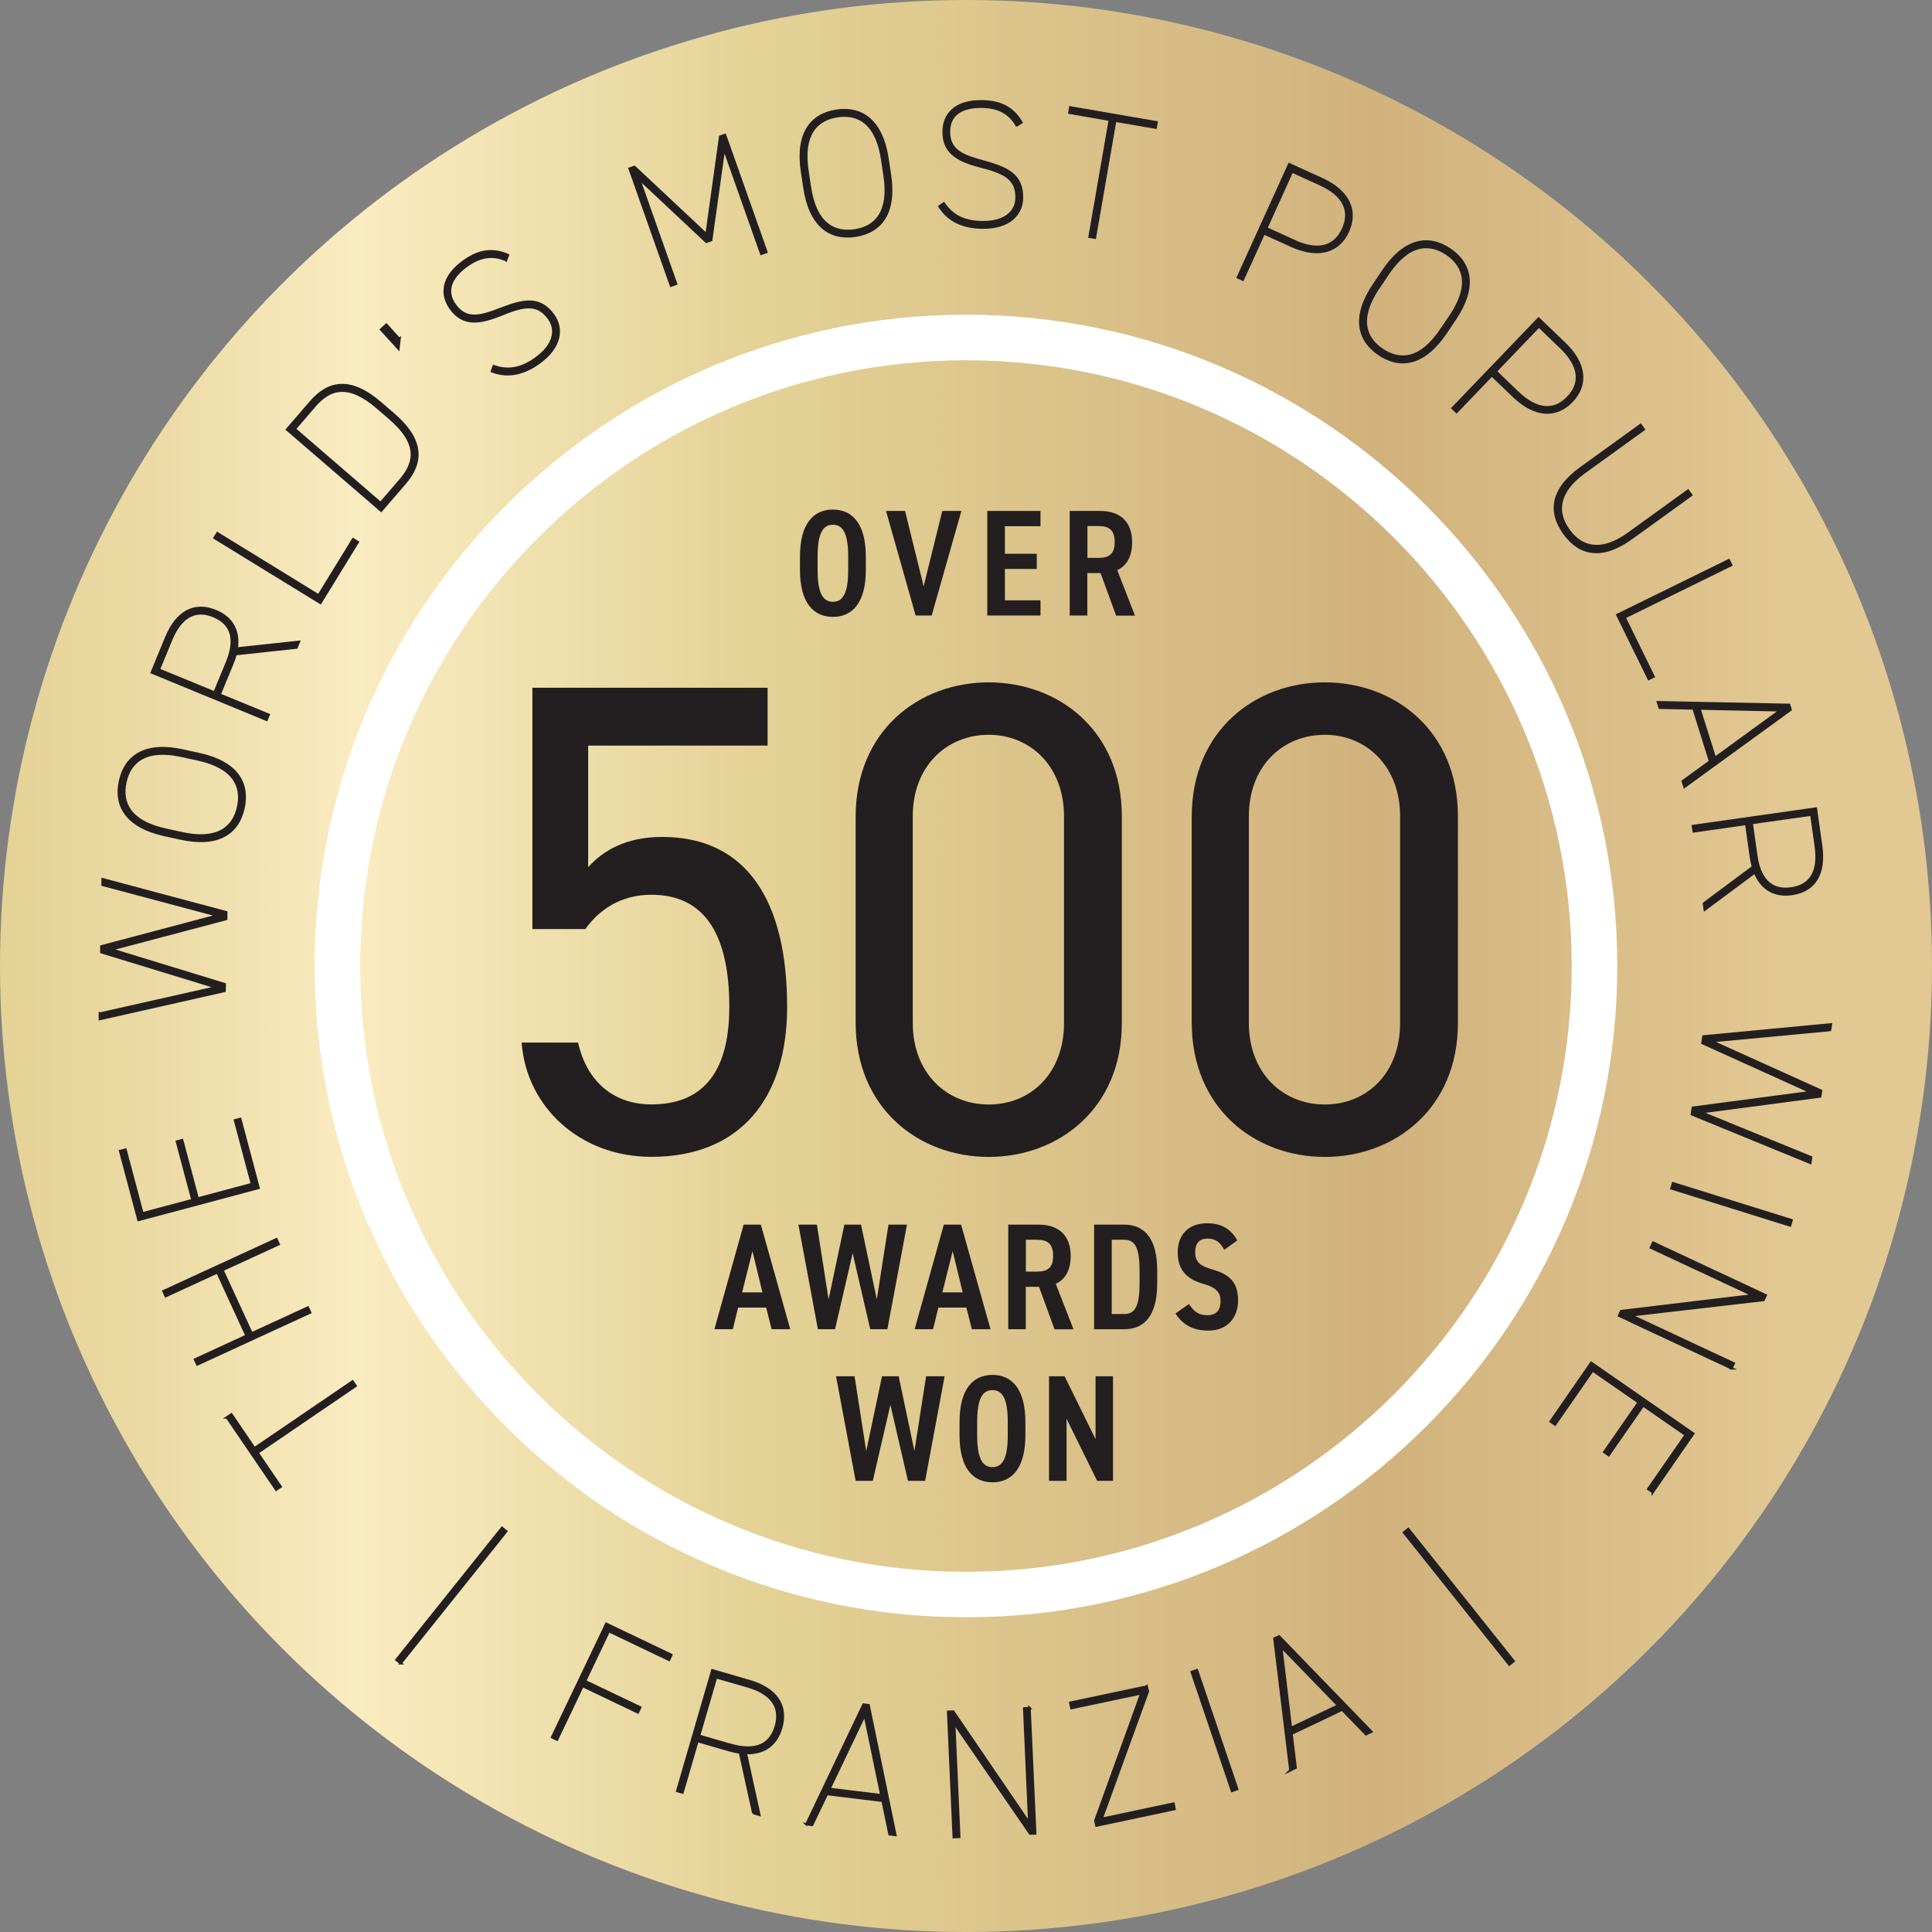
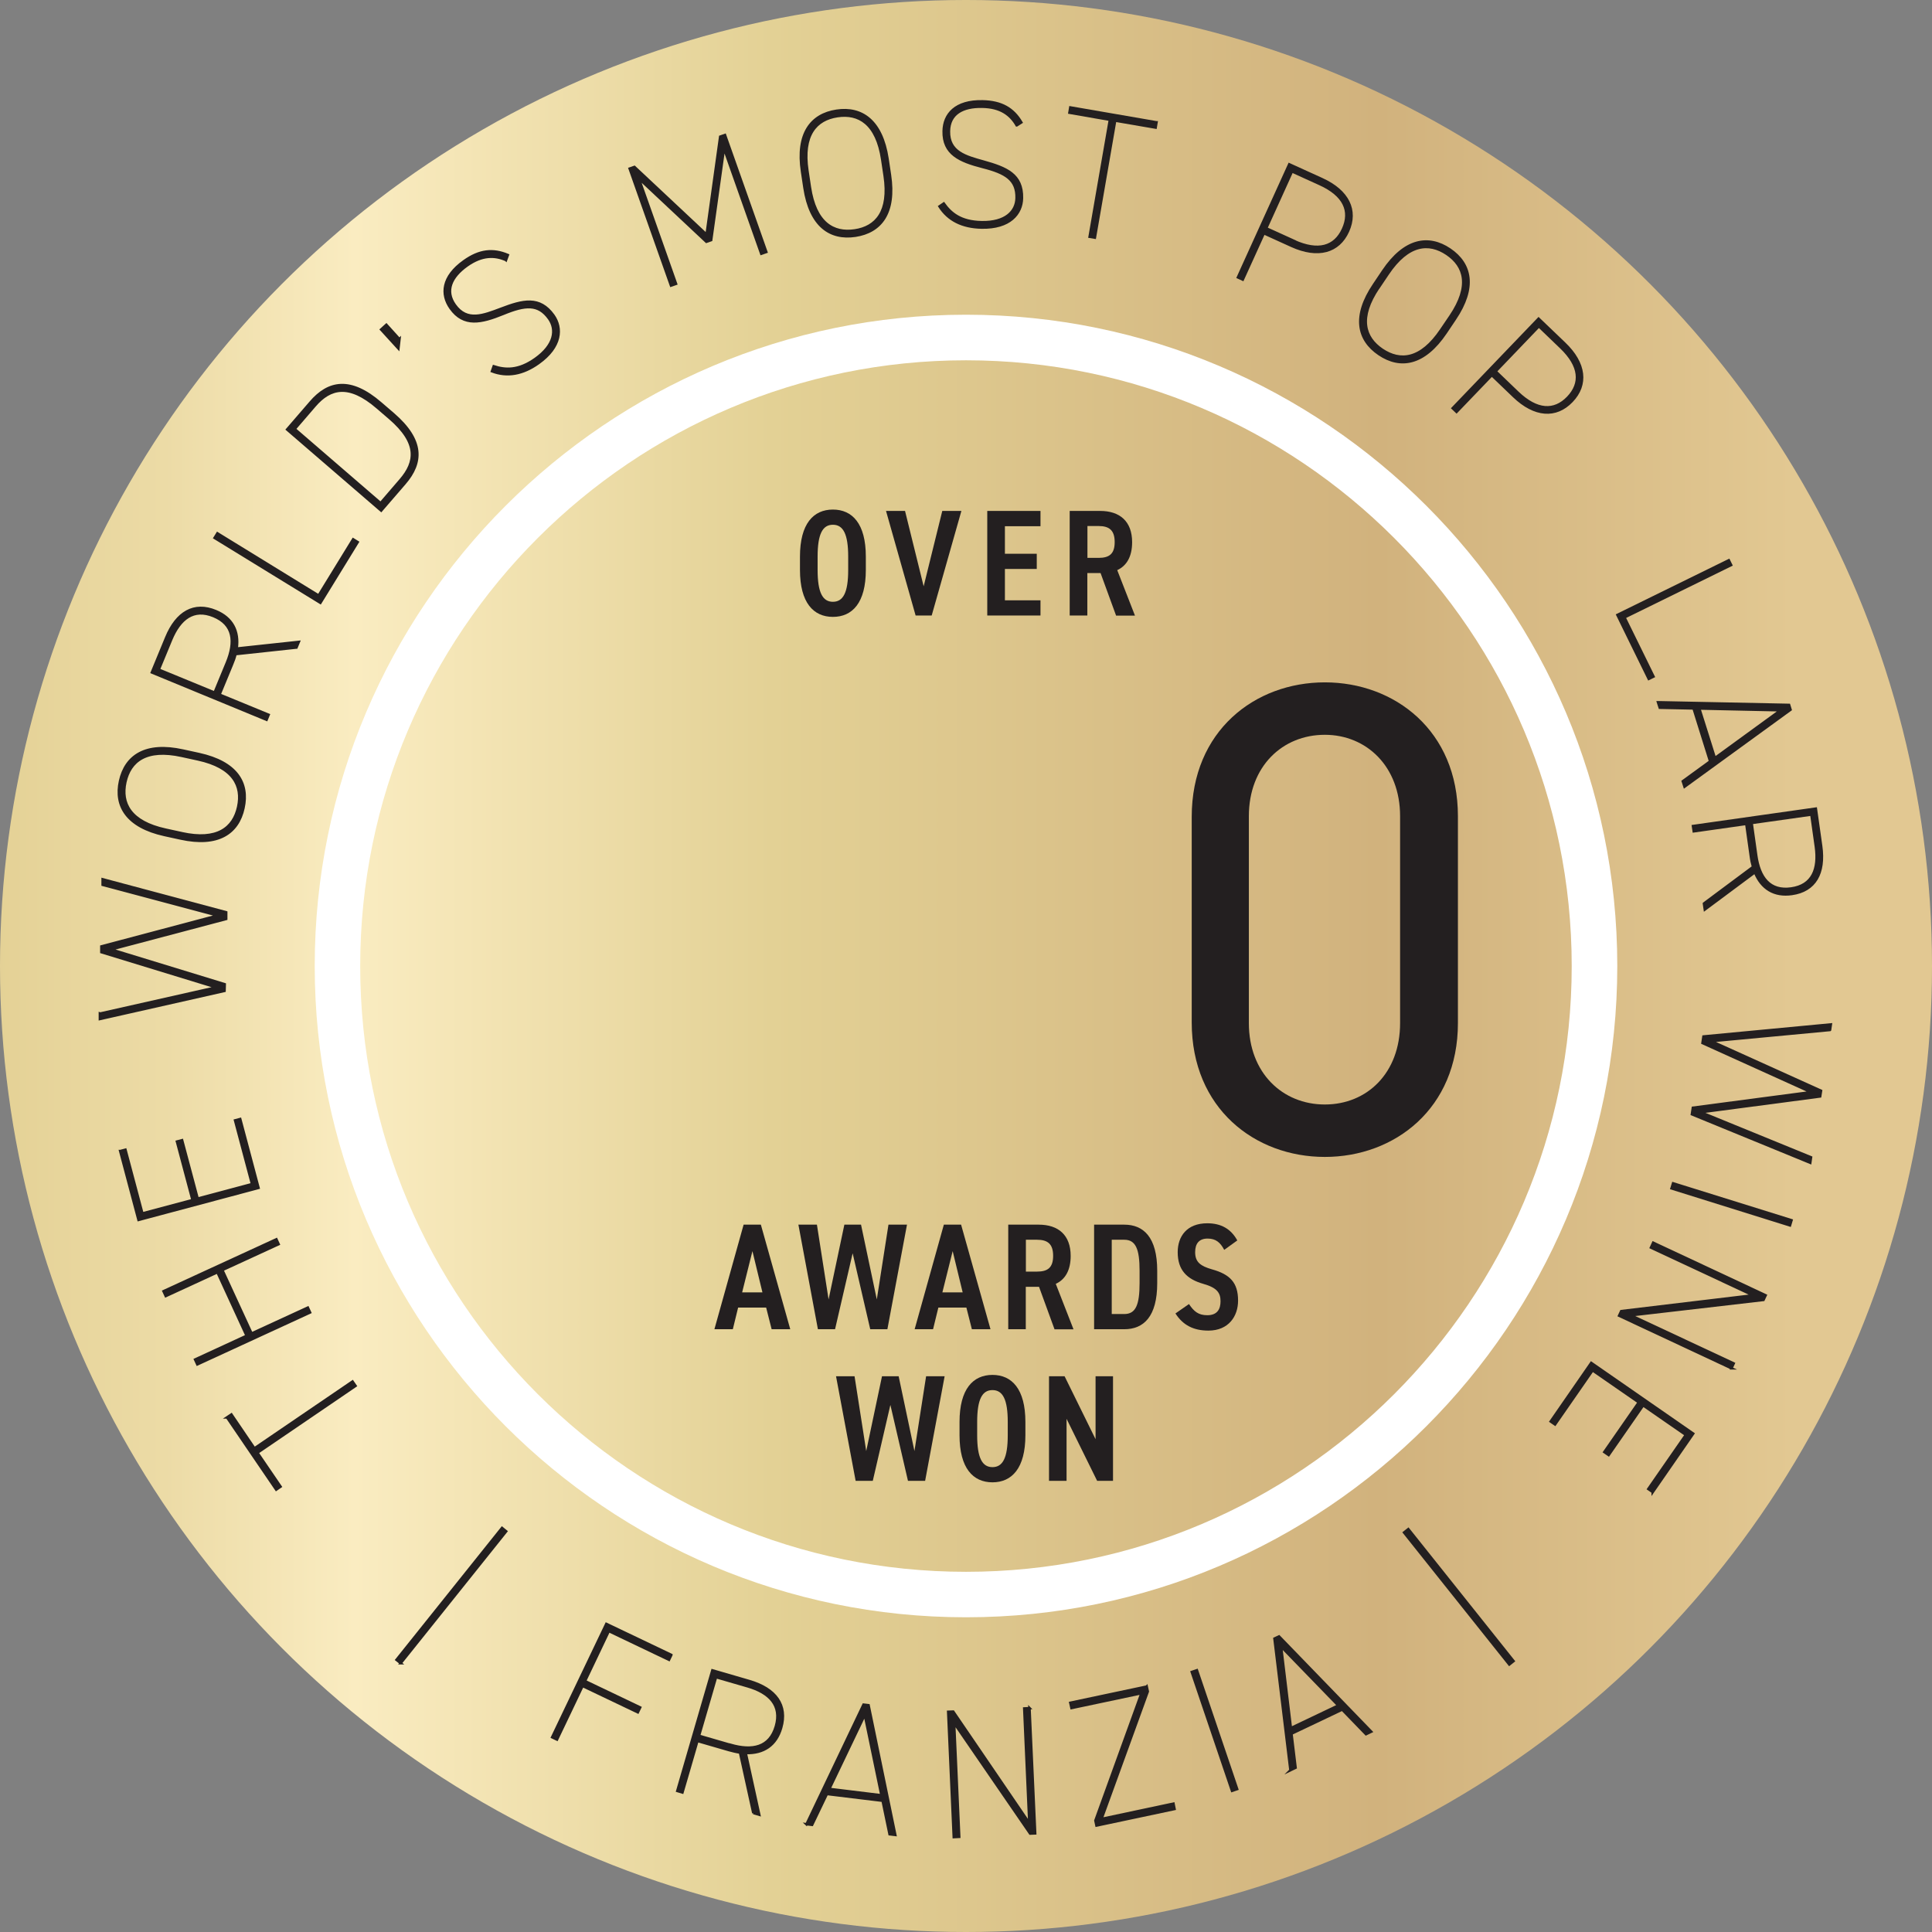
<svg xmlns="http://www.w3.org/2000/svg" id="Layer_1" data-name="Layer 1" viewBox="0 0 197.12 197.12">
  <rect x="0" y="0" width="197.12" height="197.12" fill="#808080" stroke="none" />
  <defs>
    <style>
      .cls-1 {
        fill: url(#linear-gradient);
      }

      .cls-1, .cls-2, .cls-3 {
        stroke-width: 0px;
      }

      .cls-4 {
        stroke: #231f20;
        stroke-miterlimit: 10;
        stroke-width: .25px;
      }

      .cls-4, .cls-2 {
        fill: #231f20;
      }

      .cls-3 {
        fill: #fff;
      }
    </style>
    <linearGradient id="linear-gradient" x1="-.57" y1="98.56" x2="192.8" y2="98.56" gradientUnits="userSpaceOnUse">
      <stop offset="0" stop-color="#e4d195" />
      <stop offset=".09" stop-color="#ecdba6" />
      <stop offset=".19" stop-color="#faecc1" />
      <stop offset=".41" stop-color="#e3d195" />
      <stop offset=".73" stop-color="#d1b27d" />
      <stop offset=".95" stop-color="#e2c892" />
    </linearGradient>
  </defs>
  <circle class="cls-3" cx="98.56" cy="98.56" r="61.23" />
  <circle class="cls-1" cx="98.56" cy="98.56" r="98.56" />
  <path class="cls-3" d="m98.56,165.01c-36.64,0-66.45-29.81-66.45-66.45S61.92,32.11,98.56,32.11s66.45,29.81,66.45,66.45-29.81,66.45-66.45,66.45Zm0-128.25c-34.08,0-61.81,27.73-61.81,61.81s27.73,61.8,61.81,61.8,61.8-27.72,61.8-61.8-27.72-61.81-61.8-61.81Z" />
  <g>
-     <path class="cls-2" d="m59.74,94.79h-5.42v-24.62h24v5.9h-18.31v12.41c1.51-1.71,3.91-3.09,7.54-3.09,8.78,0,12.76,6.72,12.76,17.35,0,9.33-4.8,15.29-13.85,15.29-7.34,0-12.76-5.14-13.24-11.66h5.76c.89,3.98,3.63,6.31,7.47,6.31,4.87,0,7.96-2.81,7.96-9.94s-2.33-11.45-7.96-11.45c-3.22,0-5.42,1.65-6.72,3.5Z" />
-     <path class="cls-2" d="m114.46,104.39c0,8.71-6.45,13.65-13.58,13.65s-13.58-4.94-13.58-13.72v-20.98c0-8.78,6.44-13.72,13.58-13.72s13.58,4.94,13.58,13.65v21.12Zm-13.58-29.42c-4.32,0-7.75,3.22-7.75,8.3v21.12c0,5.07,3.43,8.3,7.75,8.3s7.68-3.22,7.68-8.3v-21.12c0-5.07-3.43-8.3-7.68-8.3Z" />
    <path class="cls-2" d="m148.75,104.39c0,8.71-6.45,13.65-13.58,13.65s-13.58-4.94-13.58-13.72v-20.98c0-8.78,6.45-13.72,13.58-13.72s13.58,4.94,13.58,13.65v21.12Zm-13.58-29.42c-4.32,0-7.75,3.22-7.75,8.3v21.12c0,5.07,3.43,8.3,7.75,8.3s7.68-3.22,7.68-8.3v-21.12c0-5.07-3.43-8.3-7.68-8.3Z" />
  </g>
  <g>
    <path class="cls-2" d="m81.62,58.15v-1.36c0-3.36,1.38-4.8,3.36-4.8s3.36,1.44,3.36,4.8v1.36c0,3.36-1.38,4.79-3.36,4.79s-3.36-1.44-3.36-4.79Zm1.8-1.36v1.36c0,2.3.51,3.25,1.56,3.25s1.56-.94,1.56-3.25v-1.36c0-2.3-.51-3.25-1.56-3.25s-1.56.94-1.56,3.25Z" />
    <path class="cls-2" d="m92.34,52.13l1.9,7.69,1.9-7.69h1.95l-3.03,10.67h-1.64l-3.02-10.67h1.93Z" />
    <path class="cls-2" d="m106.16,52.13v1.56h-3.63v2.81h3.25v1.55h-3.25v3.2h3.63v1.55h-5.43v-10.67h5.43Z" />
    <path class="cls-2" d="m113.87,62.8l-1.58-4.33h-1.35v4.33h-1.8v-10.67h3.11c2.01,0,3.26,1.07,3.26,3.19,0,1.47-.56,2.41-1.52,2.85l1.81,4.64h-1.95Zm-1.78-5.88c1.08,0,1.64-.4,1.64-1.61s-.56-1.64-1.64-1.64h-1.14v3.25h1.14Z" />
  </g>
  <g>
    <path class="cls-2" d="m72.89,135.62l2.98-10.67h1.76l3,10.67h-1.9l-.56-2.21h-2.86l-.54,2.21h-1.89Zm2.83-3.76h2.07l-1.02-4.21-1.05,4.21Z" />
    <path class="cls-2" d="m86.99,127.89l-1.79,7.73h-1.75l-1.99-10.67h1.89l1.19,7.63,1.61-7.63h1.7l1.61,7.63,1.19-7.63h1.89l-2,10.67h-1.75l-1.79-7.73Z" />
    <path class="cls-2" d="m93.32,135.62l2.98-10.67h1.76l3,10.67h-1.9l-.56-2.21h-2.86l-.54,2.21h-1.89Zm2.83-3.76h2.07l-1.02-4.21-1.05,4.21Z" />
    <path class="cls-2" d="m107.59,135.62l-1.58-4.33h-1.35v4.33h-1.79v-10.67h3.11c2.01,0,3.26,1.07,3.26,3.19,0,1.47-.56,2.41-1.52,2.85l1.81,4.64h-1.95Zm-1.78-5.88c1.08,0,1.64-.4,1.64-1.61s-.56-1.64-1.64-1.64h-1.14v3.25h1.14Z" />
    <path class="cls-2" d="m111.63,135.62v-10.67h3.08c1.96,0,3.36,1.28,3.36,4.7v1.27c0,3.42-1.39,4.7-3.36,4.7h-3.08Zm4.64-4.7v-1.27c0-2.2-.39-3.16-1.56-3.16h-1.28v7.58h1.28c1.18,0,1.56-.96,1.56-3.16Z" />
    <path class="cls-2" d="m124.9,127.51c-.39-.73-.84-1.14-1.69-1.14s-1.27.49-1.27,1.39c0,1.02.56,1.42,1.72,1.75,1.83.51,2.66,1.35,2.66,3.19,0,1.59-.96,3.06-3.03,3.06-1.52,0-2.6-.56-3.36-1.75l1.38-.96c.51.76.96,1.14,1.87,1.14,1.04,0,1.35-.65,1.35-1.42,0-.85-.34-1.38-1.76-1.78-1.69-.48-2.61-1.42-2.61-3.23,0-1.61.93-2.95,3.02-2.95,1.39,0,2.41.56,3.06,1.75l-1.33.96Z" />
    <path class="cls-2" d="m90.84,143.36l-1.79,7.73h-1.75l-2-10.67h1.89l1.19,7.63,1.61-7.63h1.7l1.61,7.63,1.19-7.63h1.89l-1.99,10.67h-1.75l-1.79-7.73Z" />
    <path class="cls-2" d="m97.9,146.44v-1.36c0-3.36,1.38-4.8,3.36-4.8s3.36,1.44,3.36,4.8v1.36c0,3.36-1.38,4.8-3.36,4.8s-3.36-1.44-3.36-4.8Zm1.8-1.36v1.36c0,2.3.51,3.25,1.56,3.25s1.56-.94,1.56-3.25v-1.36c0-2.3-.51-3.25-1.56-3.25s-1.56.94-1.56,3.25Z" />
    <path class="cls-2" d="m113.56,140.42v10.67h-1.62l-3.12-6.33v6.33h-1.79v-10.67h1.59l3.16,6.42v-6.42h1.79Z" />
  </g>
  <g>
    <path class="cls-4" d="m23.15,144.62l.46-.31,2.35,3.46,10.01-6.82.31.45-10.01,6.82,2.36,3.46-.45.31-5.02-7.37Z" />
    <path class="cls-4" d="m25.16,136.29l-2.98-6.48-5.27,2.43-.23-.5,11.52-5.3.23.5-5.74,2.64,2.98,6.47,5.74-2.64.23.5-11.51,5.3-.23-.5,5.27-2.43Z" />
    <path class="cls-4" d="m12.27,117.44l.53-.14,1.73,6.5,5.11-1.36-1.59-5.97.53-.14,1.59,5.96,5.54-1.48-1.73-6.5.53-.14,1.87,7.03-12.25,3.27-1.87-7.03Z" />
    <path class="cls-4" d="m10.22,103.41l11.85-2.67-11.73-3.59v-.59s11.87-3.15,11.87-3.15l-11.74-3.13v-.57s12.61,3.37,12.61,3.37v.68s-11.75,3.11-11.75,3.11l11.6,3.55-.02.68-12.72,2.87v-.57Z" />
    <path class="cls-4" d="m24.84,82.45c-.56,2.57-2.6,3.94-6.42,3.1l-1.65-.36c-3.8-.84-5.09-2.94-4.52-5.51.57-2.57,2.61-3.94,6.42-3.1l1.65.36c3.82.84,5.09,2.94,4.52,5.51Zm-6.3,2.56c3.63.8,5.29-.53,5.76-2.68.47-2.15-.48-4.06-4.1-4.85l-1.65-.36c-3.63-.8-5.29.53-5.76,2.68-.47,2.15.48,4.06,4.11,4.85l1.65.36Z" />
    <path class="cls-4" d="m30.24,66.07l-6.21.67c-.08.34-.21.71-.37,1.08l-1.26,3.05,5.01,2.06-.21.51-11.71-4.83,1.47-3.56c1.07-2.6,2.86-3.61,5.05-2.7,1.68.69,2.39,2.04,2.14,3.82l6.34-.68-.24.58Zm-7.09,1.54c.88-2.14.7-3.9-1.36-4.75-2.04-.84-3.44.27-4.33,2.41l-1.26,3.05,5.69,2.34,1.26-3.05Z" />
    <path class="cls-4" d="m32.51,60.75l3.52-5.73.47.29-3.81,6.2-10.8-6.63.29-.47,10.33,6.35Z" />
    <path class="cls-4" d="m38.89,52.1l-9.6-8.28,2.4-2.78c1.83-2.13,4.06-2.57,7.16.11l1.28,1.1c3.1,2.68,3,4.94,1.16,7.07l-2.4,2.78Zm.88-9.43l-1.28-1.1c-2.88-2.48-4.79-2.02-6.38-.17l-2.04,2.37,8.76,7.56,2.04-2.37c1.56-1.81,1.85-3.75-1.1-6.29Z" />
    <path class="cls-4" d="m40.76,34.59l-.11.97-1.77-1.94.54-.49,1.33,1.47Z" />
    <path class="cls-4" d="m51.62,26.53c-1.14-.5-2.43-.53-3.97.56-1.63,1.16-2.27,2.58-1.24,4.03,1.24,1.75,2.93,1.05,4.69.39,2.25-.86,3.96-1.3,5.37.67.91,1.29.83,3.2-1.54,4.88-1.6,1.14-3.19,1.41-4.74.82l.18-.51c1.17.38,2.5.48,4.24-.75,1.99-1.41,2.21-2.98,1.41-4.11-1.09-1.53-2.41-1.42-4.67-.49-2.24.91-4.03,1.33-5.38-.57-1-1.41-.88-3.21,1.38-4.81,1.57-1.12,2.95-1.26,4.47-.62l-.19.52Z" />
    <path class="cls-4" d="m72.09,23.93l1.39-9.99.49-.17,4.22,11.94-.52.18-3.8-10.75-1.31,9.36-.49.17-6.89-6.46,3.8,10.75-.52.18-4.22-11.94.49-.17,7.36,6.9Z" />
    <path class="cls-4" d="m87.28,24.05c-2.6.39-4.61-1.01-5.2-4.88l-.25-1.67c-.58-3.85.92-5.81,3.52-6.2,2.59-.39,4.61,1.03,5.2,4.88l.25,1.67c.58,3.87-.92,5.8-3.52,6.2Zm-4.65-4.96c.55,3.67,2.39,4.74,4.57,4.42s3.61-1.9,3.06-5.57l-.25-1.67c-.55-3.67-2.39-4.75-4.57-4.42-2.18.33-3.61,1.9-3.06,5.57l.25,1.67Z" />
    <path class="cls-4" d="m103.73,12.79c-.62-1.08-1.63-1.87-3.52-1.9-2-.04-3.36.72-3.39,2.5-.04,2.15,1.73,2.59,3.54,3.1,2.32.65,3.96,1.31,3.91,3.73-.03,1.58-1.23,3.06-4.13,3-1.96-.04-3.4-.76-4.29-2.16l.44-.3c.72,1.01,1.73,1.87,3.86,1.91,2.44.05,3.54-1.09,3.57-2.46.04-1.87-1.09-2.57-3.46-3.17-2.34-.6-4.03-1.33-3.98-3.66.03-1.72,1.2-3.1,3.97-3.04,1.93.04,3.13.74,3.96,2.15l-.47.3Z" />
    <path class="cls-4" d="m118,12.48l-.09.54-4.13-.71-2.07,11.94-.54-.09,2.07-11.94-4.13-.72.09-.54,8.79,1.52Z" />
    <path class="cls-4" d="m128.95,23.8l-2.15,4.73-.5-.23,5.24-11.54,3.34,1.52c2.66,1.21,3.62,3.18,2.65,5.32-.96,2.12-3.06,2.7-5.74,1.49l-2.84-1.29Zm3.07.79c2.49,1.13,4.18.61,5.01-1.22.84-1.84.12-3.46-2.37-4.59l-2.84-1.29-2.63,5.8,2.84,1.29Z" />
-     <path class="cls-4" d="m140.71,36.14c-2.18-1.47-2.71-3.87-.52-7.11l.94-1.4c2.18-3.23,4.61-3.65,6.79-2.18,2.18,1.47,2.7,3.88.52,7.11l-.94,1.4c-2.19,3.24-4.61,3.65-6.79,2.18Zm-.06-6.8c-2.08,3.08-1.45,5.11.37,6.34,1.83,1.23,3.95,1.05,6.02-2.03l.95-1.4c2.08-3.08,1.45-5.11-.37-6.34-1.83-1.23-3.95-1.05-6.02,2.03l-.94,1.4Z" />
+     <path class="cls-4" d="m140.71,36.14c-2.18-1.47-2.71-3.87-.52-7.11l.94-1.4c2.18-3.23,4.61-3.65,6.79-2.18,2.18,1.47,2.7,3.88.52,7.11l-.94,1.4c-2.19,3.24-4.61,3.65-6.79,2.18m-.06-6.8c-2.08,3.08-1.45,5.11.37,6.34,1.83,1.23,3.95,1.05,6.02-2.03l.95-1.4c2.08-3.08,1.45-5.11-.37-6.34-1.83-1.23-3.95-1.05-6.02,2.03l-.94,1.4Z" />
    <path class="cls-4" d="m152.21,38.28l-3.6,3.75-.4-.38,8.77-9.14,2.65,2.54c2.11,2.02,2.36,4.2.73,5.89-1.61,1.68-3.78,1.53-5.9-.5l-2.25-2.16Zm2.63,1.76c1.97,1.89,3.74,1.96,5.13.52,1.4-1.46,1.26-3.22-.71-5.11l-2.25-2.16-4.41,4.6,2.25,2.16Z" />
-     <path class="cls-4" d="m161.31,47.75l6.08-4.39.32.45-6.08,4.39c-2.5,1.81-3.05,3.88-1.58,5.9,1.46,2.03,3.6,2.16,6.1.35l6.08-4.39.32.45-6.08,4.39c-3.02,2.18-5.29,1.71-6.87-.48-1.58-2.19-1.32-4.49,1.71-6.67Z" />
    <path class="cls-4" d="m165.75,63l2.96,6.03-.49.24-3.2-6.53,11.37-5.58.24.49-10.88,5.34Z" />
    <path class="cls-4" d="m169.17,71.65l13.37.27.15.49-10.82,7.86-.18-.56,2.79-2.03-1.69-5.4-3.45-.07-.18-.56Zm4.21.64l1.59,5.05,6.69-4.87-8.28-.18Z" />
    <path class="cls-4" d="m173.85,92.18l5.01-3.73c-.1-.34-.18-.72-.23-1.12l-.46-3.27-5.36.76-.08-.54,12.54-1.78.54,3.82c.39,2.78-.63,4.56-2.98,4.89-1.8.26-3.1-.54-3.78-2.21l-5.11,3.8-.09-.62Zm5.33-4.93c.32,2.29,1.38,3.71,3.58,3.4,2.18-.31,2.83-1.98,2.51-4.27l-.46-3.27-6.09.86.46,3.27Z" />
    <path class="cls-4" d="m186.71,105.09l-12.11,1.14,11.2,5.06-.09.58-12.19,1.61,11.26,4.6-.08.56-12.08-4.95.1-.67,12.05-1.59-11.07-5.01.1-.67,13-1.23-.08.56Z" />
    <path class="cls-4" d="m170.54,121.25l.16-.52,12.09,3.77-.16.53-12.09-3.78Z" />
    <path class="cls-4" d="m176.67,139.61l-11.48-5.37.22-.47,13.45-1.61-10.42-4.87.23-.5,11.48,5.37-.22.47-13.54,1.57,10.5,4.91-.23.5Z" />
    <path class="cls-4" d="m168.62,152.23l-.45-.31,3.83-5.52-4.35-3.01-3.52,5.07-.45-.31,3.52-5.07-4.71-3.26-3.83,5.52-.45-.31,4.14-5.98,10.41,7.22-4.14,5.98Z" />
  </g>
  <g>
    <path class="cls-4" d="m40.89,169.7l-.44-.35,10.77-13.46.43.35-10.77,13.46Z" />
    <path class="cls-4" d="m68.5,168.85l-.24.5-6.14-2.93-2.43,5.1,5.63,2.69-.24.5-5.64-2.69-2.61,5.47-.5-.24,5.53-11.57,6.64,3.17Z" />
    <path class="cls-4" d="m76.86,184.99l-1.36-6.18c-.36-.05-.73-.14-1.13-.25l-3.21-.93-1.53,5.26-.53-.16,3.58-12.31,3.75,1.09c2.73.79,3.94,2.48,3.27,4.78-.51,1.77-1.79,2.63-3.61,2.57l1.38,6.3-.61-.18Zm-2.33-6.97c2.25.65,4,.27,4.63-1.88.62-2.14-.64-3.44-2.89-4.09l-3.21-.93-1.74,5.98,3.21.93Z" />
    <path class="cls-4" d="m82.28,186.13l5.82-12.21.52.06,2.73,13.24-.59-.07-.71-3.42-5.68-.69-1.51,3.15-.59-.07Zm2.34-3.61l5.31.65-1.7-8.2-3.61,7.55Z" />
    <path class="cls-4" d="m105.04,174.27l.58,12.79-.52.02-7.75-11.28.52,11.61-.56.03-.57-12.79.52-.02,7.76,11.38-.52-11.7.55-.03Z" />
    <path class="cls-4" d="m117,172.07l.11.51-4.72,13,7.34-1.56.11.55-7.97,1.69-.11-.51,4.7-12.99-7.14,1.51-.12-.54,7.79-1.65Z" />
    <path class="cls-4" d="m126.23,182.54l-.53.18-4.11-12.13.53-.18,4.11,12.13Z" />
    <path class="cls-4" d="m131.66,180.61l-1.63-13.43.47-.22,9.41,9.72-.54.26-2.43-2.51-5.17,2.46.42,3.47-.54.26Zm.05-4.3l4.83-2.3-5.83-6.01,1,8.32Z" />
    <path class="cls-4" d="m154.43,169.48l-.44.35-10.74-13.47.44-.35,10.74,13.47Z" />
  </g>
</svg>